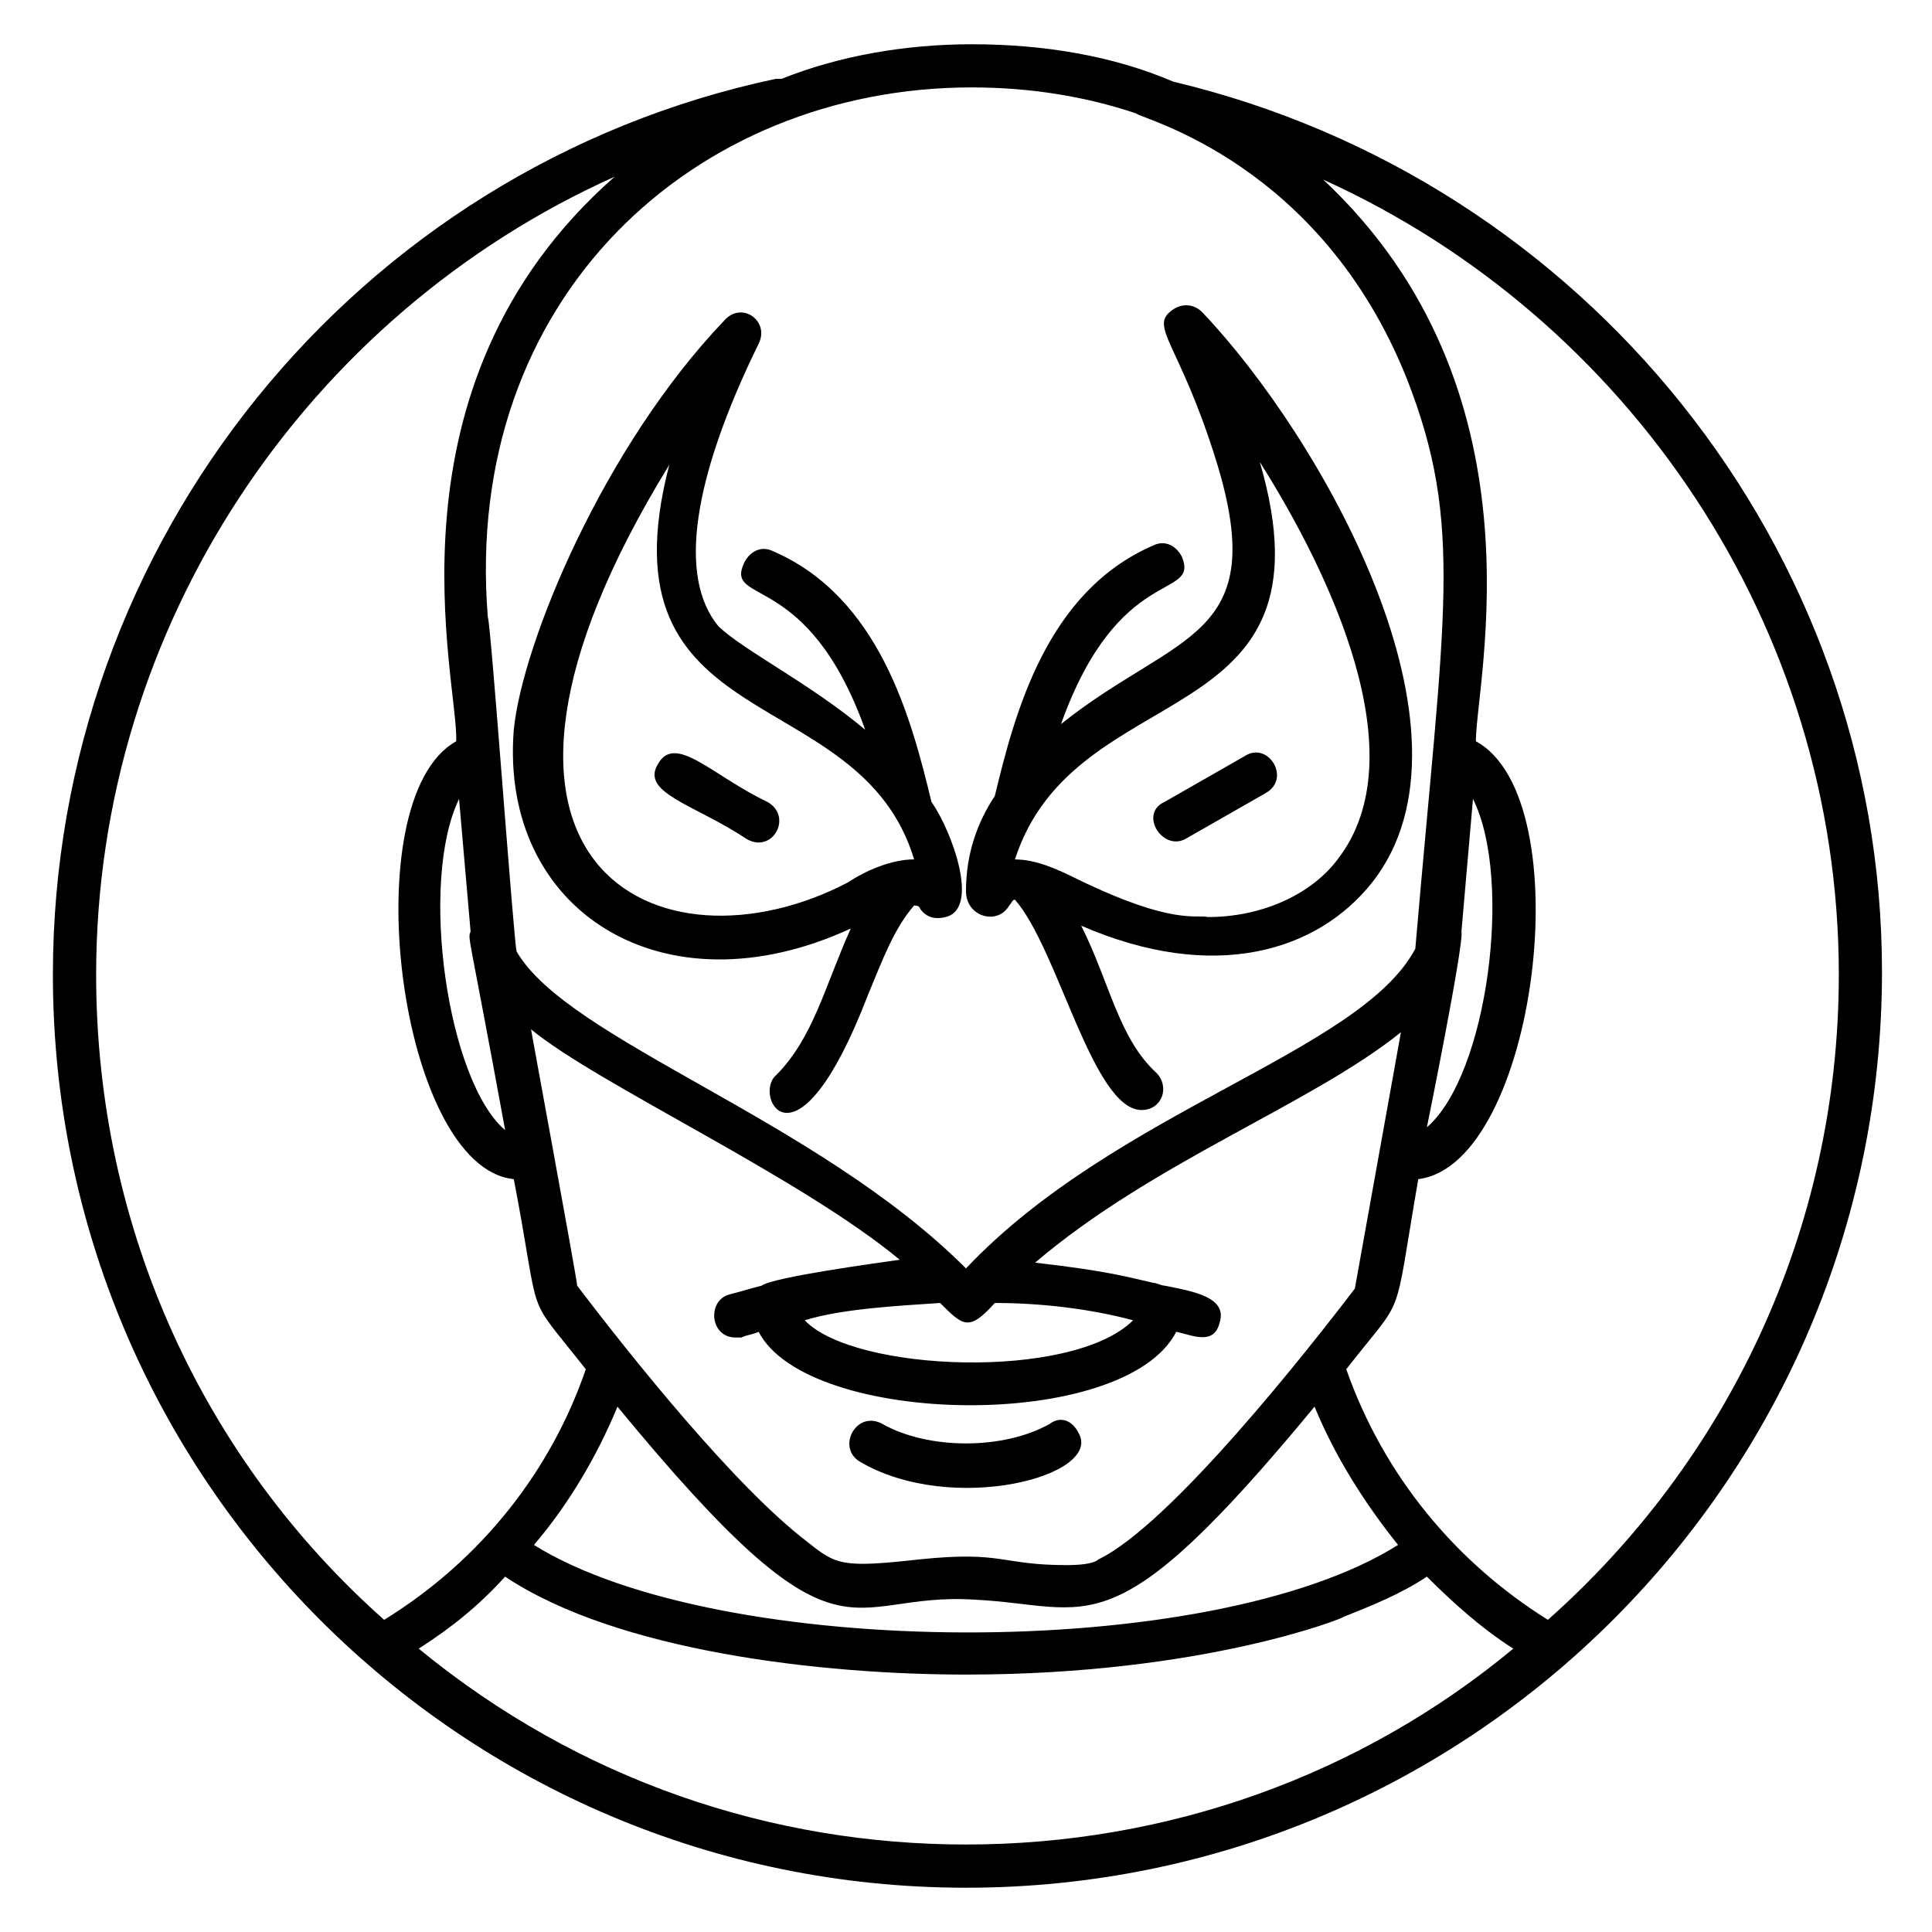
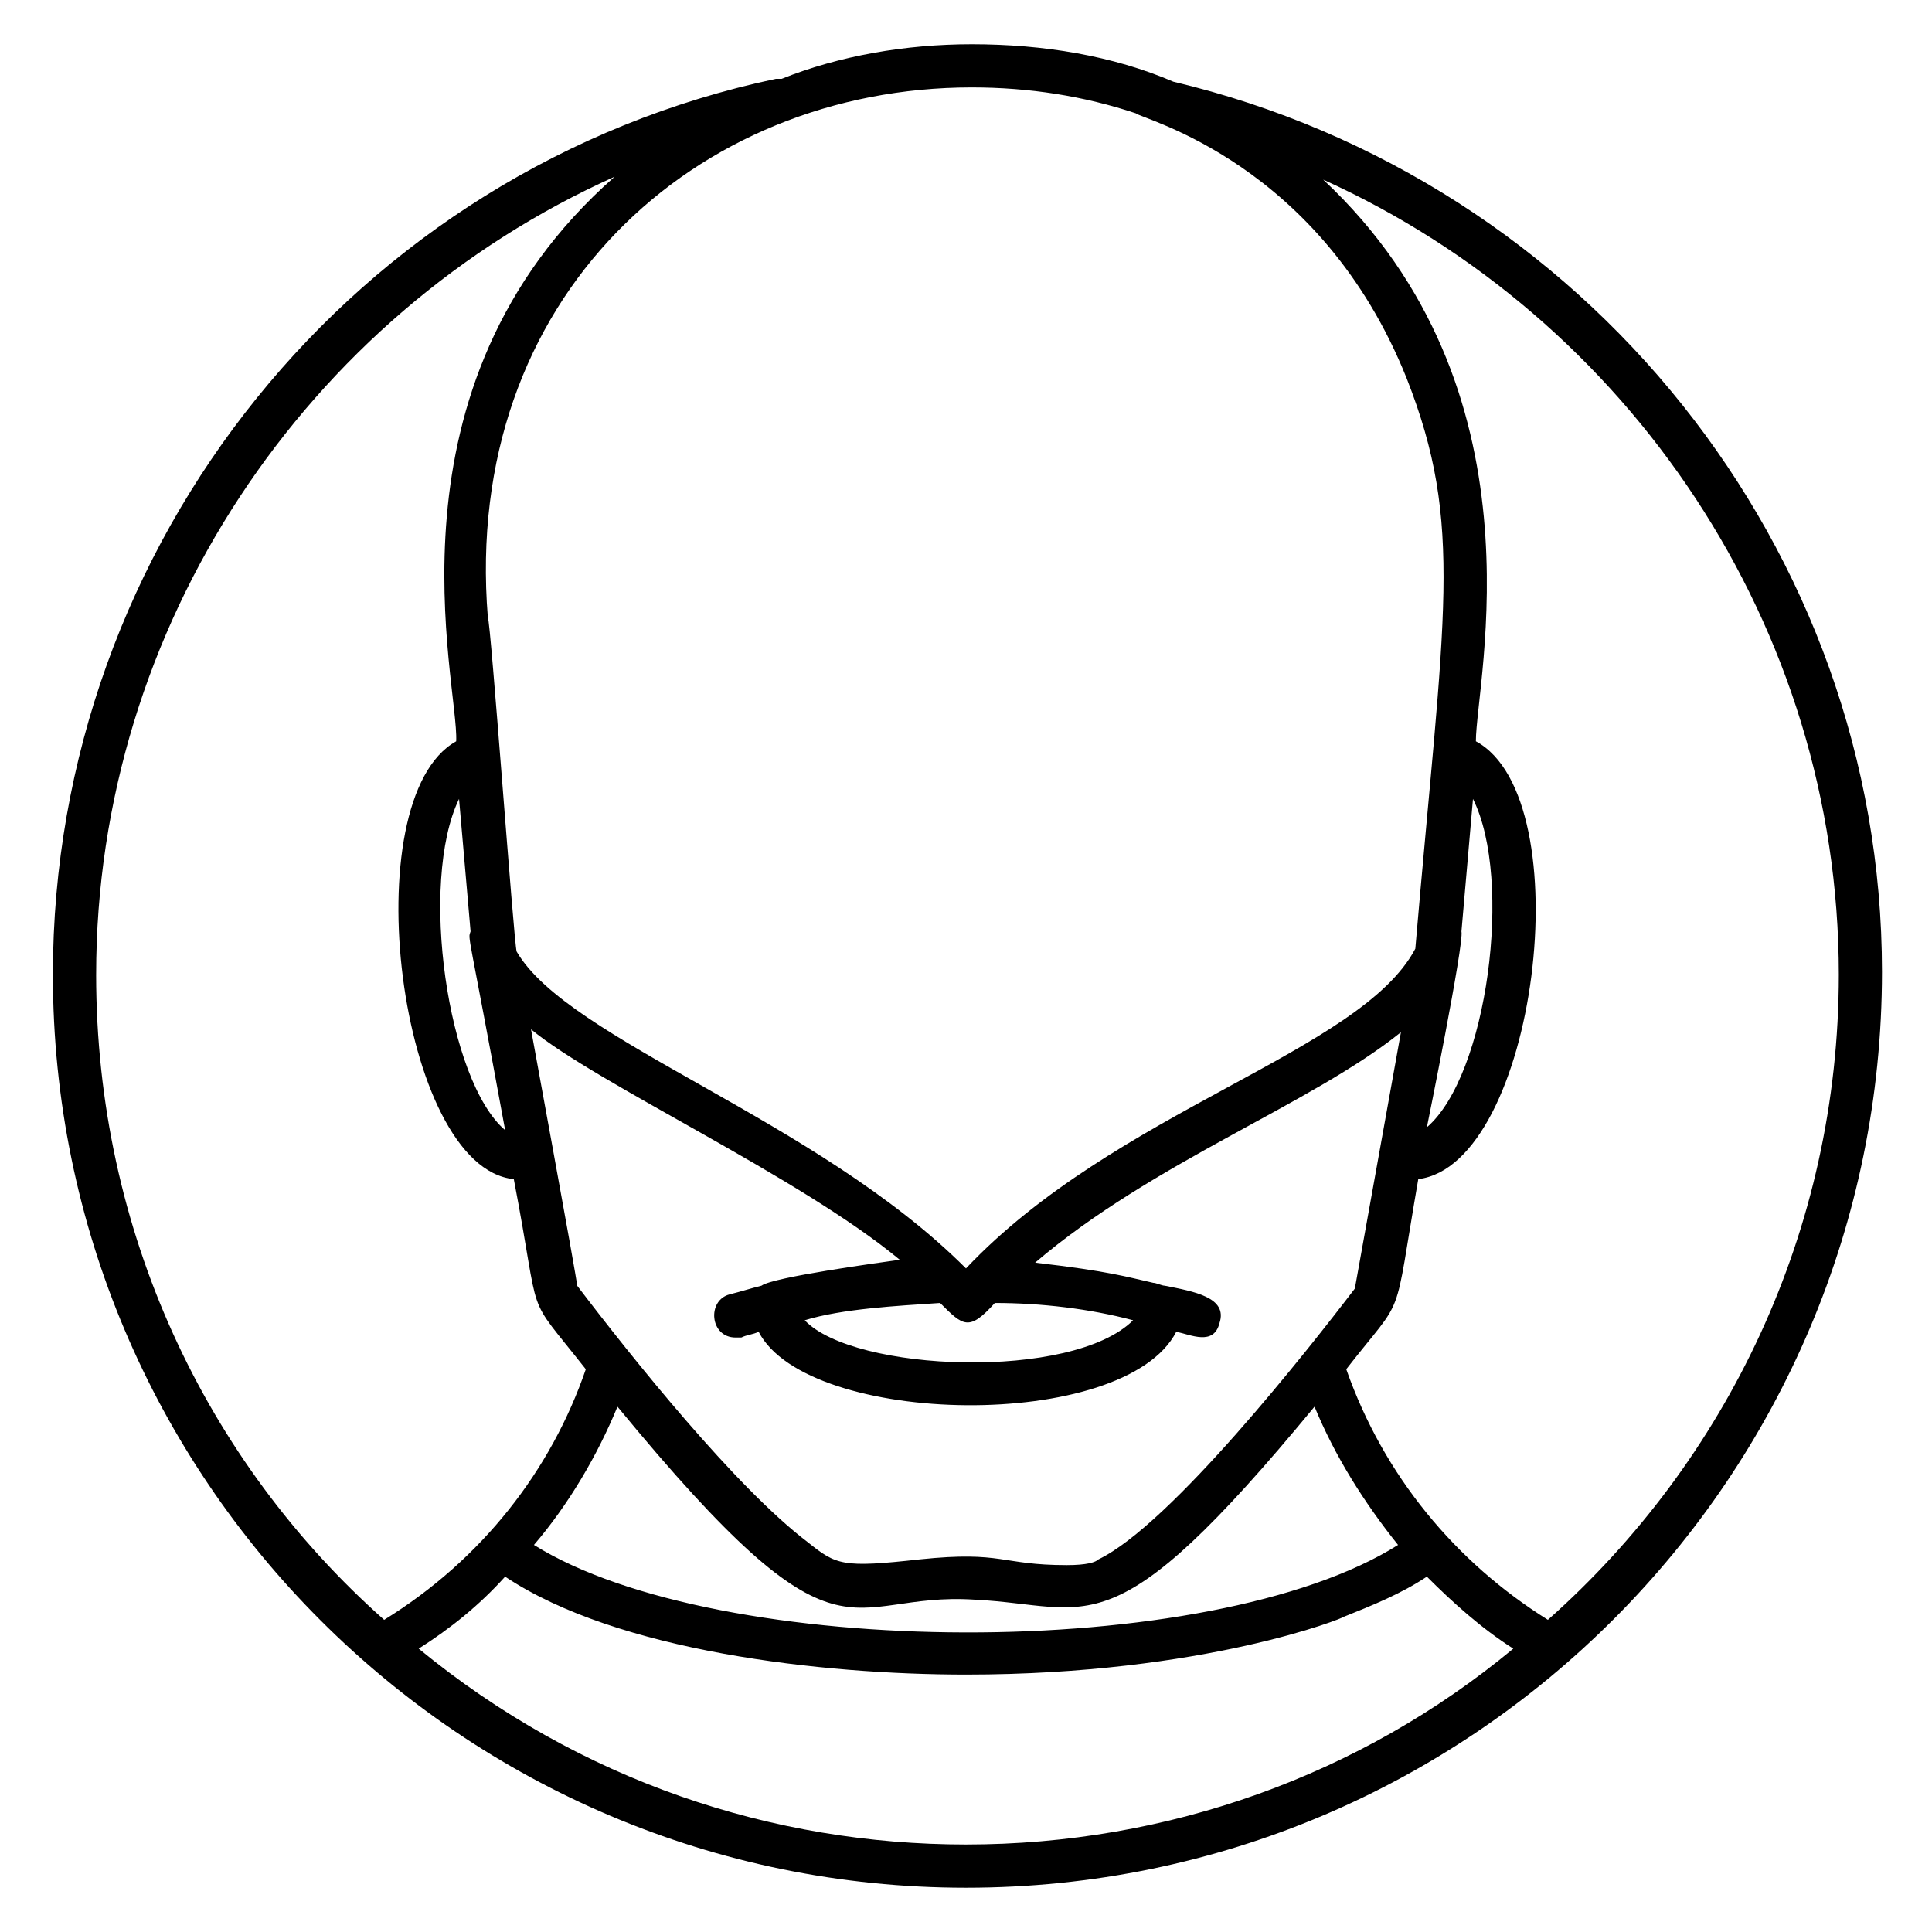
<svg xmlns="http://www.w3.org/2000/svg" fill="#000000" width="800px" height="800px" version="1.1" viewBox="144 144 512 512">
  <g>
    <path d="m454.96 165.65c-16.031-6.871-34.352-9.922-53.434-9.922-17.559 0-35.113 3.055-50.383 9.16h-1.527c-111.45 23.66-191.6 122.89-191.6 237.4 0 133.59 108.4 241.98 241.98 241.98 134.35 0 242.75-109.16 242.75-242.75-0.004-112.21-78.629-209.92-187.79-235.87zm-9.926 8.395c1.527 1.527 48.855 12.977 71.754 70.227 15.266 38.93 9.922 61.832 2.289 151.14-14.5 27.48-79.387 42.746-119.08 84.73-39.695-39.695-105.34-60.305-119.08-83.969-0.762-2.289-6.871-87.785-7.633-88.547-6.871-84.73 54.957-140.46 128.24-140.46 15.27 0 29.773 2.293 43.512 6.871zm-45.035 458.77c-51.145 0-102.29-16.793-145.04-51.906 8.398-5.344 16.031-11.449 22.902-19.082 29.77 19.848 83.969 25.953 122.14 25.953 63.359 0 100.76-15.266 100-15.266 7.633-3.055 15.266-6.106 22.137-10.688 6.871 6.871 14.504 13.742 22.902 19.082-40.465 33.586-91.609 51.906-145.04 51.906zm-114.5-79.391c9.16-10.688 16.793-23.664 22.137-36.641 60.305 73.281 59.543 48.855 94.656 51.145 31.297 1.527 35.879 14.504 90.074-51.145 5.344 12.977 12.977 25.191 22.137 36.641-49.617 31.301-180.15 30.535-229 0zm149.62 3.82c-0.762 0.762-3.055 1.527-8.398 1.527-17.559 0-16.793-3.816-38.93-1.527-20.609 2.289-22.137 1.527-29.77-4.582-19.082-14.504-46.562-48.855-61.066-67.938 0-1.527-12.977-71.754-12.215-67.938 17.559 14.504 70.992 38.93 97.707 61.066-5.344 0.762-33.586 4.582-36.641 6.871-3.055 0.762-5.344 1.527-8.398 2.289-6.106 1.527-5.344 11.449 1.527 11.449h1.527c1.527-0.762 3.055-0.762 4.582-1.527 12.977 25.191 96.945 26.719 110.68 0 3.816 0.762 9.922 3.816 11.449-2.289 2.289-6.871-6.871-8.398-14.504-9.922-0.762 0-2.289-0.762-3.055-0.762-6.871-1.527-11.449-3.055-31.297-5.344 31.297-26.719 73.281-41.984 96.945-61.066l-12.215 67.938c-12.211 16.027-48.852 62.594-67.934 71.754zm-166.41-166.41c-0.762 2.289-0.762-1.527 9.16 52.672-15.266-12.977-22.902-65.648-12.215-87.785zm124.43 98.469c6.106 6.106 7.633 7.633 14.504 0 12.215 0 25.191 1.527 36.641 4.582-16.031 16.031-74.043 13.742-87.023 0 9.926-3.055 24.43-3.816 35.879-4.582zm138.16-98.469 3.055-35.113c10.688 21.371 3.816 73.277-12.215 87.02 0 0 9.926-48.855 9.16-51.906zm-361.82 11.449c0-92.363 55.723-174.8 137.4-211.45-63.359 55.723-41.223 134.35-41.984 149.62-27.48 15.266-15.266 112.98 15.266 116.03 7.633 39.695 2.289 29.008 19.082 50.383-9.16 26.719-27.48 50.383-53.434 66.41-47.324-41.984-76.332-103.05-76.332-170.99zm384.73 170.99c-24.426-15.266-43.512-38.168-53.434-66.41 16.031-20.609 12.215-10.688 19.082-50.383 31.297-3.816 43.512-100.76 15.266-116.03 0-16.031 19.082-93.129-40.457-148.85 80.918 36.641 136.64 118.32 136.64 210.68 0 67.938-29.77 129-77.098 170.99z" />
-     <path d="m369.46 390.07c-6.871 15.266-9.922 29.008-19.848 38.93-6.106 5.344 5.344 28.242 24.426-21.375 3.816-9.16 6.871-17.559 12.215-23.664 1.527 0 1.527 0.762 1.527 0.762 1.527 2.289 3.816 3.055 6.871 2.289 9.16-2.289 1.527-22.902-3.816-30.535-5.344-22.137-13.742-54.199-41.984-66.41-3.055-1.527-6.106 0-7.633 3.055-5.344 11.449 16.793 1.527 32.062 44.273-14.504-12.215-32.824-21.375-38.93-27.48-10.688-12.977-6.871-38.93 10.688-74.809 3.055-6.106-4.582-11.449-9.16-6.106-32.062 33.586-53.434 85.496-55.723 108.39-3.824 48.098 39.688 75.578 89.305 52.676zm-48.09-122.9c-19.082 73.281 50.383 56.488 64.883 104.58-6.106 0-12.977 3.055-17.559 6.106-49.617 25.957-112.97-3.816-47.324-110.68z" />
-     <path d="m411.45 383.97c0.762-0.762 0.762-1.527 1.527-1.527 11.449 12.977 20.609 55.723 33.586 55.723 5.344 0 7.633-6.106 3.816-9.922-9.922-9.16-12.215-23.664-19.848-38.93 35.113 15.266 62.594 6.871 77.098-11.449 31.297-39.695-13.742-118.32-45.039-151.14-2.289-2.289-5.344-2.289-7.633-0.762-6.871 4.582 1.527 8.398 11.449 40.457 14.504 47.328-10.688 45.039-41.223 69.465 15.266-42.746 36.641-32.824 32.062-44.273-1.527-3.055-4.582-4.582-7.633-3.055-28.242 12.215-36.641 44.273-41.984 66.41-4.582 6.871-7.633 15.266-7.633 25.191 0.004 6.871 8.398 9.16 11.453 3.816zm66.41-117.55c18.32 29.008 41.984 77.863 20.609 105.34-6.871 9.16-19.848 15.266-34.352 15.266-3.055-0.762-9.16 2.289-34.352-9.922-6.106-3.055-11.449-5.344-16.793-5.344 16.031-49.621 86.262-32.062 64.887-105.34z" />
-     <path d="m458.01 366.41 21.375-12.215c6.871-3.816 0.762-13.742-5.344-9.922l-21.375 12.215c-6.867 3.055-0.762 12.977 5.344 9.922z" />
-     <path d="m341.98 366.41c6.871 3.816 12.215-6.106 5.344-9.922-14.504-6.871-24.426-18.32-29.008-9.922-4.582 7.633 9.922 10.684 23.664 19.844z" />
-     <path d="m422.14 521.37c-12.215 6.871-32.062 6.871-44.273 0-6.871-3.816-12.215 6.106-6.106 9.922 24.426 14.504 64.883 3.816 58.016-7.633-1.531-3.051-4.586-4.578-7.637-2.289z" />
  </g>
</svg>